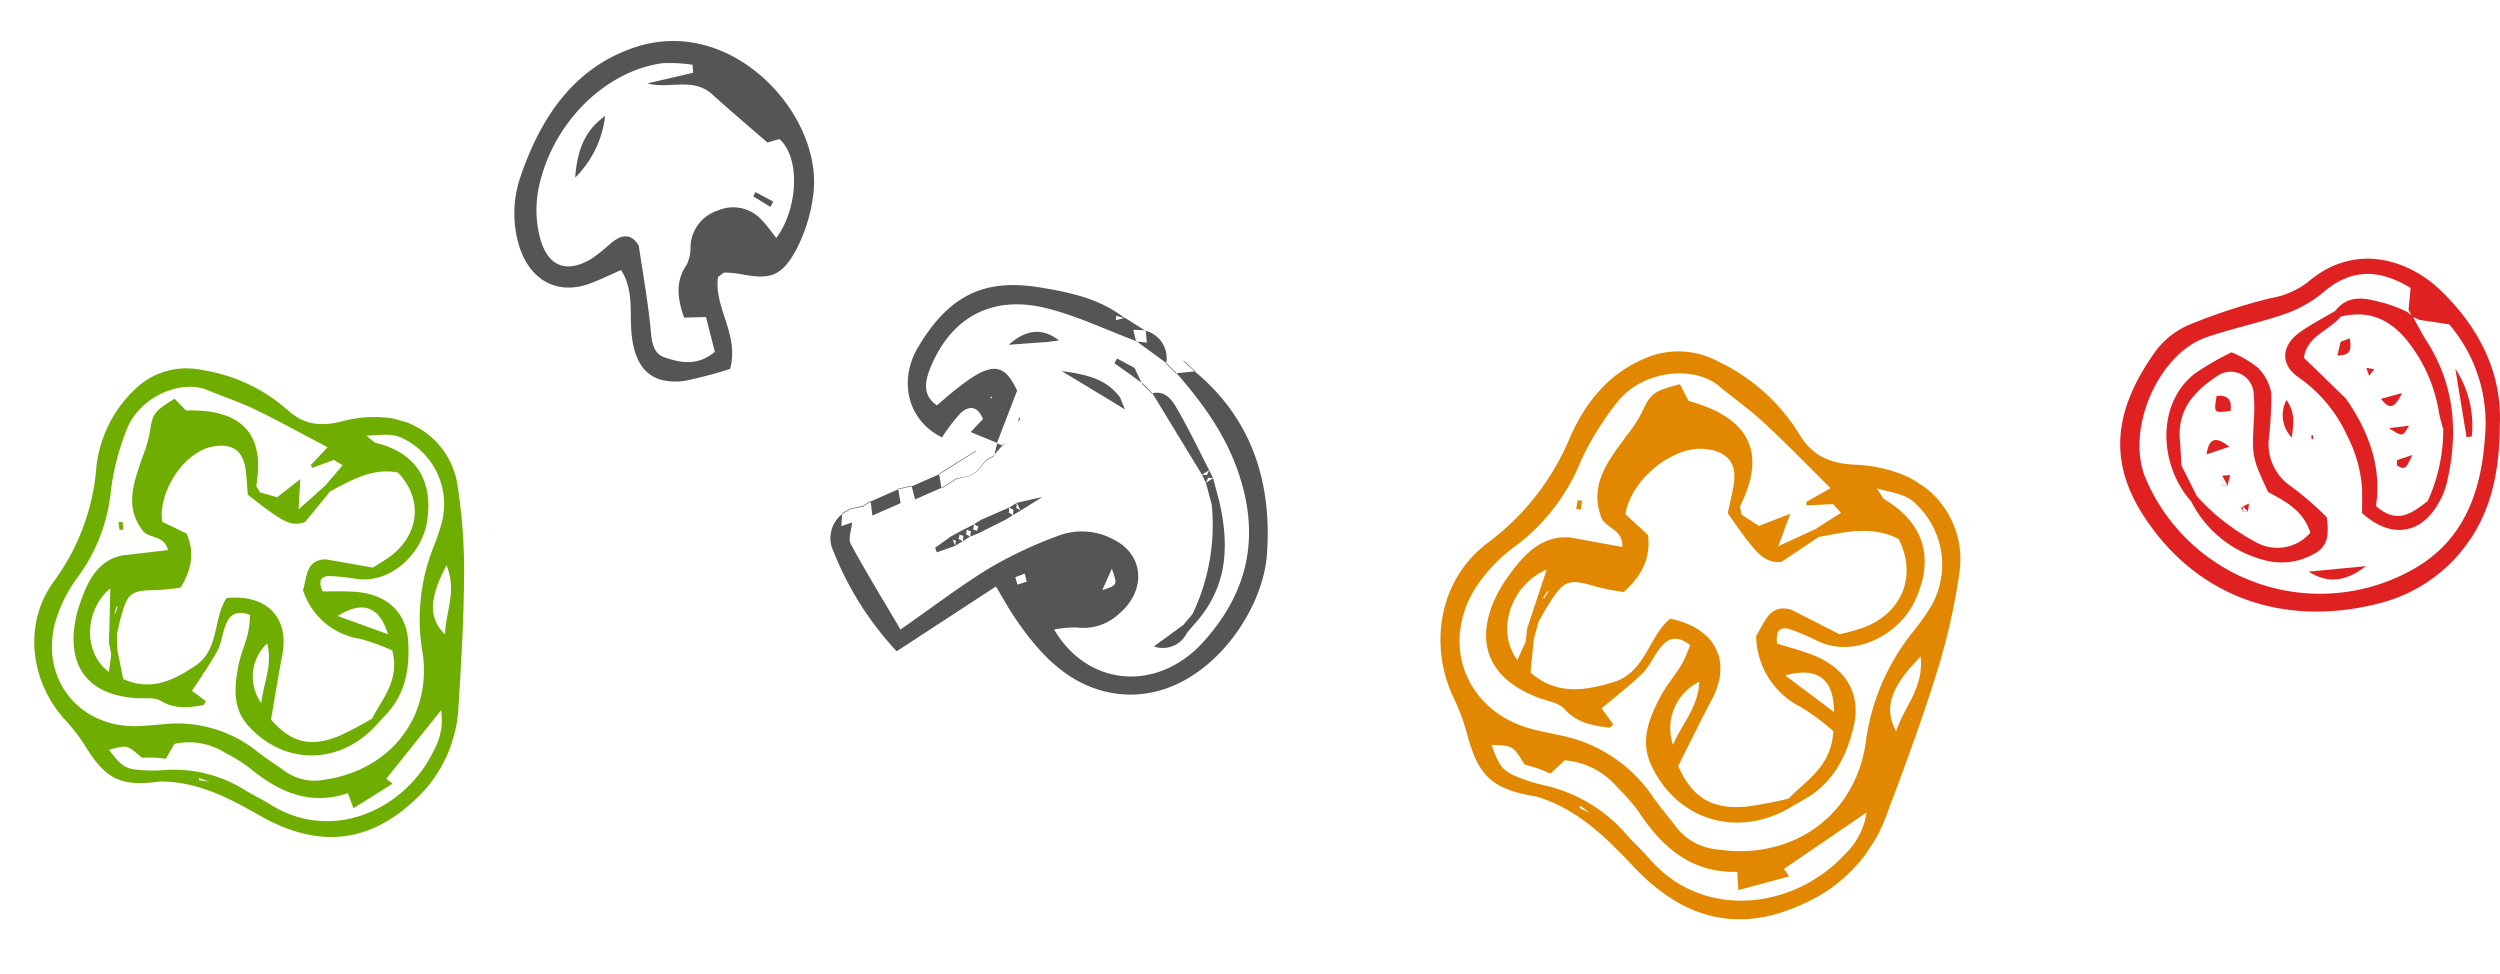
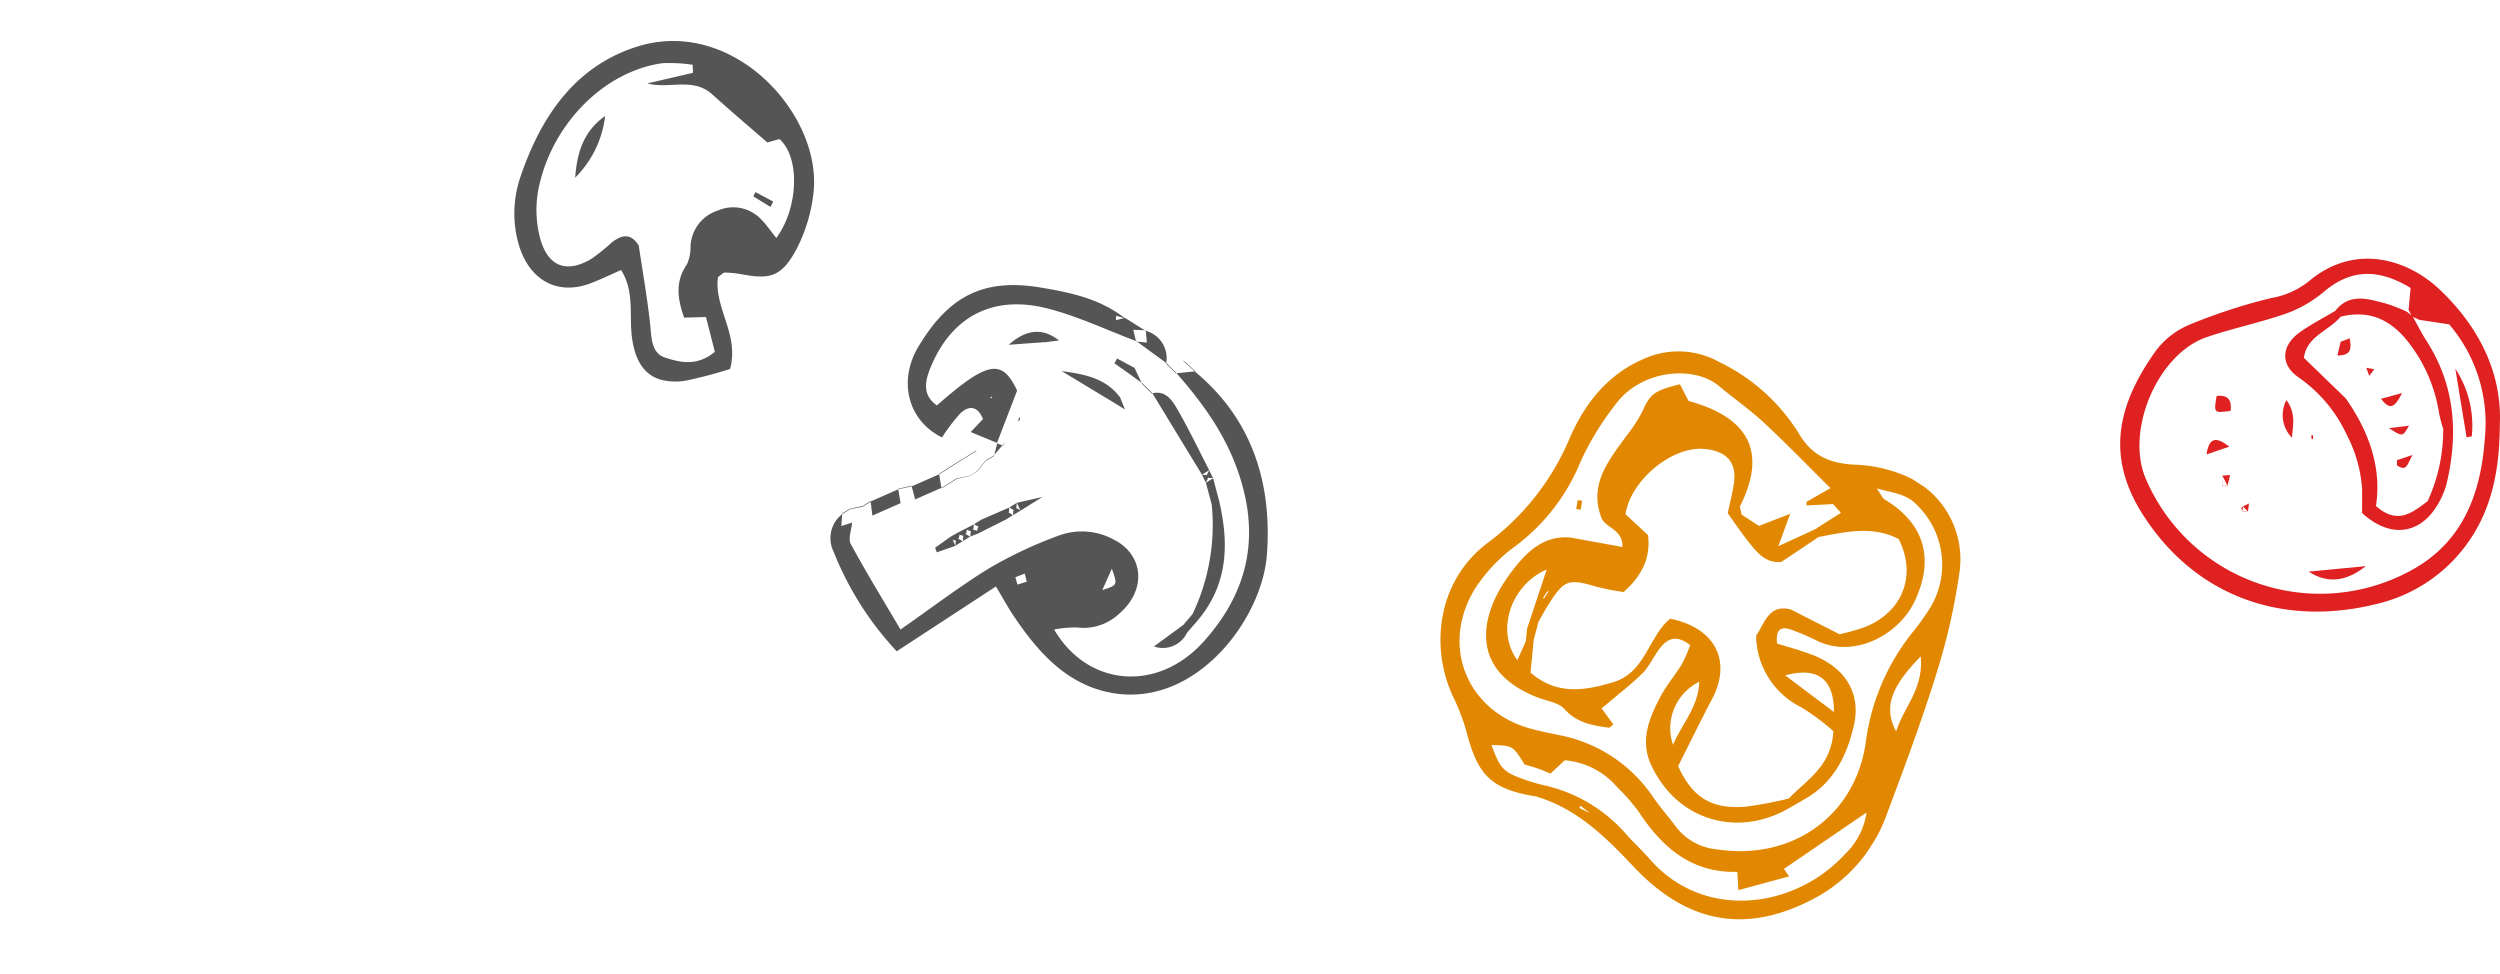
<svg xmlns="http://www.w3.org/2000/svg" width="289.441" height="112.744" viewBox="0 0 289.441 112.744">
  <defs>
    <clipPath id="clip-path">
-       <rect id="Rectangle_183" data-name="Rectangle 183" width="50.162" height="49.073" fill="#6fae00" />
-     </clipPath>
+       </clipPath>
    <clipPath id="clip-path-2">
      <rect id="Rectangle_188" data-name="Rectangle 188" width="43.972" height="40.857" fill="#df2121" />
    </clipPath>
    <clipPath id="clip-path-3">
      <rect id="Rectangle_183-2" data-name="Rectangle 183" width="57.135" height="55.894" fill="#e28800" />
    </clipPath>
  </defs>
  <g id="Group_274" data-name="Group 274" transform="translate(-559.936 -2895.358)">
    <g id="Group_272" data-name="Group 272" transform="translate(573.462 2934.632) rotate(16)">
      <g id="Group_31" data-name="Group 31" transform="translate(0 0)" clip-path="url(#clip-path)">
        <path id="Path_928" data-name="Path 928" d="M46.214,15.307a64.45,64.45,0,0,0-3.576-9.793A9.241,9.241,0,0,0,32.58.109a14.4,14.4,0,0,0-4.968,1.883c-2.159,1.236-4.094,1.584-6.449.387A19.483,19.483,0,0,0,10.372.718a8.521,8.521,0,0,0-6.63,4.059A14.549,14.549,0,0,0,1.911,15.435,25.594,25.594,0,0,1,.739,28.9c-2.19,5.955.735,12.052,5.55,15.049a21.224,21.224,0,0,1,3.128,2.288c3.422,3.127,5.317,3.471,9.6,1.567l.018.012c4.091-1.157,8.009-.352,12.047.63,7.8,1.9,13.586-.47,17.44-7.843a15.648,15.648,0,0,0,1.188-10.793c-1.072-4.856-2.155-9.719-3.5-14.5m-2.308-.663c2.051,2.574,1.358,5.219,2.055,7.744-2.364-1.307-2.935-3.4-2.055-7.744M2.183,33.463a16.18,16.18,0,0,1,1.085-5.8,20.257,20.257,0,0,0,.869-10.84,29.292,29.292,0,0,1-.176-6.856c.29-4.328,4.513-7.589,7.748-7.2,1.969.234,3.963.3,5.912.638,3.011.522,5.993,1.211,9.28,1.89L25.611,7.8l.21.3L28,6.514l0,0,1.15.31-1.208,2.65.019.019-2.3,3.645-.777-3.424-2,2.761H20.808l-.6-.586c0-.01.005-.02.007-.03l-.015.022c-.66-6.075-4.05-8.119-10.218-6.159C9.42,5.4,8.857,5.08,8.328,4.777,6.409,6.872,6.345,7.2,6.645,9.326a15.3,15.3,0,0,1-.023,2.884c-.155,3.08-.515,6.213,2.475,8.341.98.573,2.436-.241,3.33,1.28l-4.8,2.008-.008-.01C4.859,25.2,4.48,28,4.337,30.439c-.3,5.111,1.817,10.468,9.239,8.894.964-.2,2.029-.721,2.883-.489,1.823.493,3.294-.14,4.811-.865.116-.056.13-.323.207-.532l-1.889-.72c.245-.778.45-1.431.654-2.084l-.014-.011a28.138,28.138,0,0,0,.931-3.279c.161-.964-.011-1.978.071-2.962.1-1.2.582-2.106,2.4-1.952a14.293,14.293,0,0,1,.347,2.065c.043,1.386-.154,2.79-.011,4.161.249,2.381.688,4.709,2.994,6.156C32.2,42.106,38.4,40.313,41.175,34.679h0l.009-.017c.005-.011.013-.022.018-.034h0l.6-1.184-.008-.007c1.686-3.018,1.347-6.152.241-9.19-1.164-3.2-3.975-4.494-7.519-3.729-1.239.268-2.449.669-3.565.979-.931-1.111-.615-1.7.375-1.954a25.636,25.636,0,0,1,2.934-.507c4.163-.559,6.537-5.051,6.086-8.646-.606-4.837-3.492-7.3-8.209-7.122-.241.009-.489-.185-1.284-.508,1.724-.534,2.8-1.166,4.284-.824a8.46,8.46,0,0,1,6.878,8.535c-.005.8-.04,1.6-.123,2.388a22.532,22.532,0,0,0,2.092,12.168c3.2,6.907.2,14.207-6.77,17.34a5.9,5.9,0,0,1-4.639.375c-1.212-.449-2.463-.8-3.658-1.287a14.864,14.864,0,0,0-11.34-.138c-.929.357-1.853.729-2.8,1.04-6.469,2.136-12.473-2.018-12.6-8.892m33.58-16.216-5.507.582c-2.228.735-1.474,2.626-1.521,4.155a8.215,8.215,0,0,0,7.84,3.6,23.359,23.359,0,0,1,4.023.264c1.789,3.1.429,5.625-.069,8.186l.011.011a40.411,40.411,0,0,1-3.181,3.048c-2.768,2.163-5.1,2.232-8.052.316-.267-2.452-.586-5.014-.816-7.584C28.1,25.5,24.829,23.562,20.476,25.3c-.868,2.7.872,5.927-1.322,8.538-1.994,2.372-4.143,4.27-7.6,3.775l-1.536-2.963.041-.043-.041.042-.59-1.8.005-.011-.007.008c-.035-.695-.1-1.39-.1-2.085-.026-2.924.272-3.269,3.131-4.115A26.371,26.371,0,0,0,15.033,25.6c.649-2.408.437-4.377-1.07-6.2l-3.077-.532c-1.314-2.855-.1-7.5,2.4-9.465a5.018,5.018,0,0,1,1.011-.613c1.907-.871,3.278-.387,4.141,1.5.408.892.716,1.829,1.1,2.837,1.146.444,2.233.919,3.354,1.287,1.3.429,2.644.91,3.913-.112l0,0,0-.008.025-.019-.013-.009L28.6,10.117c2.011-1.917,3.938-3.974,6.931-4.254,3.553,2.071,4.386,5.993,1.975,9.391a24.242,24.242,0,0,1-1.747,1.994m-2.355,6.507c2.3-2.572,4.375-2.371,6.186.424l-6.186-.424M27.692,35.885a5.257,5.257,0,0,1-1.253-6.824c1.328,2.2.853,4.585,1.253,6.824M9.427,35.235c.1.648.2,1.3.314,2.05-3.532-1.327-4.706-6.077-2.514-9.351q.8,3.055,1.591,6.109l.608,1.191-.007.007ZM8.49,30.564v-.836h.118v.836H8.49M14.657,48.2l.034-.007Zm.034-.012h0m.107-.016-.076.015.076-.015M23.2,46.449c0-.082-.005-.163-.008-.245l1.2.1-1.2.147M48.377,35.78c-1.257,7.319-8.305,13.47-16.439,11.1-1.049-.305-2.138-.471-3.192-.763a15.469,15.469,0,0,0-9.688.308,18.291,18.291,0,0,1-2.873.807c-1.571.3-2.1.1-3.945-1.287,1.853-1.136,1.853-1.136,3.89-.171.426-.125.9-.278,1.375-.4.386-.1.782-.153,1.344-.26l.474-1.919a7.865,7.865,0,0,1,6.024-.6,18.19,18.19,0,0,1,3.156.9c3.944,1.718,7.845,2.3,11.7-.348l1.1,1.5,3.567-3.979-.855-.348,3.913-9.378a7.3,7.3,0,0,1,.45,4.831" transform="translate(0 0)" fill="#6fae00" />
-         <path id="Path_929" data-name="Path 929" d="M10.838,34.4l-.369-.838-.419.184.367.839.421-.186" transform="translate(-4.024 -13.435)" fill="#6fae00" />
      </g>
    </g>
    <path id="Union_9" data-name="Union 9" d="M4335.363,4034.4c-.871-2.23-1.1-4.863-3.18-6.711-1.011.839-1.953,1.691-2.958,2.442-3.261,2.44-6.848,1.65-9.17-1.891a13.05,13.05,0,0,1-2.039-7.789c.366-7.4,2.591-13.925,8.687-18.047,9.8-6.625,23.046,1.61,24.454,10.692a18.716,18.716,0,0,1-.1,6.6c-.766,3.562-1.916,4.309-5.262,4.612a12.555,12.555,0,0,0-1.988.355c-.179.045-.3.343-.614.718.515,3.564,4.229,5.691,4.277,9.84a48.8,48.8,0,0,1-4.531,2.7,6.822,6.822,0,0,1-2.822.709C4338.01,4038.629,4336.45,4037.184,4335.363,4034.4Zm1.739-1.723c.621,1.51,1.035,3.292,2.781,3.355,1.859.067,3.834-.03,5.348-2.227-.722-1.236-1.426-2.445-2.1-3.593l-2.413.766c-1.325-1.89-2.17-3.676-1.388-6.012a4.826,4.826,0,0,0-.187-2.179,4.549,4.549,0,0,1,1.917-4.81,4.444,4.444,0,0,1,5.138-.369c.771.438,1.473,1.024,2.238,1.566,1.522-4.039.083-9.766-2.81-11.113l-1.229.769c-2.706-1.265-5.2-2.381-7.651-3.591-2.729-1.344-4.973.811-7.6.848l4.752-2.643q-.15-.441-.3-.88a17.932,17.932,0,0,0-3.418.792c-6.243,2.762-10.446,10.4-9.763,18.067a12.776,12.776,0,0,0,1.849,5.486c1.8,2.819,4.1,2.838,6.312.419a22.406,22.406,0,0,0,1.657-2.357c.894-1.28,1.907-1.714,3.141-.555l-.008-.017.032.036a.28.28,0,0,1-.024-.019C4334.625,4027.163,4335.951,4029.875,4337.1,4032.674Zm-11.608-21.618a12.013,12.013,0,0,1-1.367,7.816C4323.43,4015.542,4323.784,4013.211,4325.494,4011.056Zm19.051,4.214c.037-.181.072-.363.109-.544l2.276.487-.132.684Z" transform="translate(-2422.338 -2139.156) rotate(16)" fill="#555" stroke="rgba(0,0,0,0)" stroke-miterlimit="10" stroke-width="1" />
    <path id="Union_10" data-name="Union 10" d="M4318.9,4036.3a3.525,3.525,0,0,1-.225-4.435c.082.387.167.786.287,1.365.454-.309.771-.524,1.086-.74.163.823.069,1.953.529,2.422,2.619,2.671,5.371,5.186,8.273,7.94,2.881-3.545,5.307-6.825,8.028-9.773a49.381,49.381,0,0,1,6.609-5.75,7.7,7.7,0,0,1,6.19-1.3c3.891.708,5.328,4.609,2.991,8.1a5.994,5.994,0,0,1-4.207,2.855,12.658,12.658,0,0,0-2.513.963c5.6,5.342,13.542,3.672,17-3.384,2.87-5.856,3.179-11.774-.126-17.752-2.811-5.084-6.921-8.391-11.426-11.291l-.082.032-1.385-.765c0-.028-.013-.052-.019-.08l.07.025q.681.376,1.361.752c.019.011.036.024.054.035l1.961-.784-1.419-.7-.276-.148.327.093,1.446.724-.02.023-.022.026c7.548,3.3,12.082,9.55,13.854,18.111,1.533,7.4-3.151,19.631-13.282,20.334-5.03.349-9.171-2.265-13.014-5.521-.88-.747-1.7-1.583-2.853-2.665l-8.977,10.383A36.752,36.752,0,0,1,4318.9,4036.3Zm21.061-2.936.471.754.939-.623-.482-.835Zm10.084-1.342c1.558-1.04,1.558-1.04.382-2.685C4350.285,4030.36,4350.185,4031.066,4350.048,4032.024Zm7.543,4.628,2.592-3.343-.036-.042.037.042q.337-.753.678-1.505l-.04-.042.042.035a24,24,0,0,0-1.355-12.768l-.047.032c.013-.015.028-.03.04-.044l-1.342-2.241-.047.04c.008-.023.011-.048.018-.071l.024.026q.329-.365.658-.728l-.023-.026c.021-.008.042-.011.063-.02l-.035.051,1.345,2.239c.017-.016.031-.033.046-.05l-.044.054c2.534,4.511,3.755,9.177,1.377,14.265q-.347.743-.693,1.487l.041.046-.044-.038a3.106,3.106,0,0,1-3.213,2.6Zm-27.5-4,1.383-1.742c.1.088.209.177.314.263l.486.616a.189.189,0,0,0,.021-.021c.009.024.013.051.021.075l-.051-.041-1.834,1.3Zm-11.428-.869.7-.757,1.367-.736.682-.793.054.036,2.661-2.213-.024-.055,1.391-.773.057.052,2.648-2.2c-.009-.021-.019-.04-.027-.058l.671-.754c.225-.257.452-.513.676-.771l.717-.779q.664-.734,1.327-1.468l.042.046-1.328,1.471-.709.781-.678.771-.676.75-.014.012.683,1.434-2.555,2.125-.8-1.347c-.467.255-.934.509-1.4.764q.347.735.7,1.467l-2.741,2.281c-.214-.5-.428-1-.641-1.5l-.682.8-1.345.7-.721.791-.012.022C4318.672,4031.839,4318.667,4031.81,4318.661,4031.783Zm13.517-.6a1.022,1.022,0,0,1-.392-.009c-.1-.087-.21-.176-.314-.264l.726-.729.735-.688.707-.668c-.008-.023-.011-.045-.02-.067.021.009.042.012.063.02l-.026.03-.018.018a1.875,1.875,0,0,1,.106.605l.239-.018.239.013a2.5,2.5,0,0,1,.014-.534,1.618,1.618,0,0,1-.555-.114l.648-.716c-.006-.023-.009-.048-.014-.071l.041.042,2.683-2.218c-.007-.021-.012-.042-.021-.063.02.01.041.015.06.024l-.024.026-.015.013a1.834,1.834,0,0,1,.133.588,1.641,1.641,0,0,1,.529.147l-.648.71c.005.025.005.052.012.077l-.045-.041-2.582,2.378-.775.59a1.853,1.853,0,0,1-.112-.607,1.568,1.568,0,0,1-.521-.049,1.9,1.9,0,0,1,.044.573,1.6,1.6,0,0,1,.542.126l-.635.7a2.2,2.2,0,0,1-.111-.6,1.851,1.851,0,0,1-.479-.007,2.1,2.1,0,0,1,.008.525,1.87,1.87,0,0,1,.538.126c-.215.237-.43.475-.646.712A2.386,2.386,0,0,1,4332.178,4031.182Zm.823-.1c-.02-.01-.042-.013-.062-.022l.014-.014.03-.033C4332.99,4031.031,4332.994,4031.055,4333,4031.078Zm.616-.773.018-.019.03-.022c.007.021.01.043.019.065C4333.661,4030.318,4333.639,4030.314,4333.617,4030.3Zm4.148-3.732c-.021-.01-.043-.015-.062-.024l.014-.016.025-.026C4337.751,4026.526,4337.755,4026.551,4337.765,4026.573Zm-.152-.655a1.577,1.577,0,0,1-.533-.144l.65-.711c-.008-.025-.013-.051-.021-.076l.054.042,2.653-1.466-2,2.222q-.331-.373-.659-.747l-.023.025a2.6,2.6,0,0,1,.121.588,1.3,1.3,0,0,1,.559.134q-.332.36-.667.719A1.854,1.854,0,0,1,4337.613,4025.918Zm-8.7-.079c-.01-.02-.02-.041-.029-.059v0l.687-.747q.335-.385.67-.769l1.379-.724.007.02-.007-.02.681-.752.021.011-.021-.011q.325-.762.652-1.523l.7-.737.06-.126c0,.053,0,.105,0,.158l-.731.769c-.215.493-.428.987-.643,1.48l-.71.765-1.331.724-.7.8-.687.743Zm9.5-.054h0Zm2.036-2.256.167-.194-.156.205-.042.023Zm-6.771-4.472.638.048q-.3.648-.6,1.295C4333.7,4019.952,4333.687,4019.5,4333.674,4019.057Zm-11.862-8.26c1.8-6.785,5.233-9.742,11.734-10.484,3.49-.4,6.917-.638,10.28.706l.044-.026,2.593.754-1.279.317c.268.47.466.818.662,1.161-3.675-.294-7.359-.924-11.02-.793-6.342.225-10.146,3.881-10.951,9.912-.253,1.891-.215,3.7,1.876,4.395,4.255-6.634,5.753-7.276,8.451-4.206-.21,2.369-.392,4.417-.572,6.462l-3.274-.366.954-1.84c-.945-1.2-1.938-1.2-2.711.107a20.353,20.353,0,0,0-1.261,3.249C4322.961,4019.353,4320.632,4015.238,4321.812,4010.8Zm9.656,3.438.211-.091-.193-.134Zm11.483-12.688.826-.5h-.938C4342.876,4001.216,4342.914,4001.381,4342.951,4001.548Zm-8.567,17.563h0l-.07-.007.021-.044h0c.066-.166.133-.33.155-.386-.017.069-.059.253-.1.437h0Zm-.759-.057c0-.02,0-.04,0-.059l.044.005-.024.026.024-.026c0,.019,0,.039,0,.057Zm23.856-3.032a1.873,1.873,0,0,1,.535-.129,2.218,2.218,0,0,1,.121-.6l.652.725a1.932,1.932,0,0,1-.561.11,2.492,2.492,0,0,1-.1.618Zm-.034-.037-8.1-7.462c1.315-.758,2.367.092,3.237.931,1.917,1.846,3.7,3.864,5.533,5.812l.044-.045c-.009.023-.013.047-.022.07l-.021-.024q-.329.365-.66.728l.025.027c-.023.01-.048.014-.071.024Zm-22.168-.6c.054.093.151.188.151.281s-.1.185-.151.278Zm9.942-4.635-.044.048.022-.054-6.663-1.8c2.9-.435,5.225-.545,7.332,1.059l.056-.034-.045.049c.19.239.385.488.929,1.177Zm2.677-2.941c-.035-.041-.069-.08-.1-.12l.144.052c.46.253.923.505,1.385.758l.024.022c-.026.016-.051.022-.078.038Zm-10.64-2.193-1.559.679.033-.035-3.925,1.442C4333.185,4005.518,4334.942,4004.675,4337.258,4005.618Zm8.642,1.38-.042.048.015-.037.008-.018-1.716-.591c.041-.208.083-.415.125-.623l2.256.489.062-.049-.054.058q.618.709,1.238,1.415Zm.089-3.735,1.117-.211c-.2-.514-.348-.9-.493-1.273a3.272,3.272,0,0,1,3.3,2.927Zm-.144-.037.055.005.089.032-.109.021C4345.869,4003.265,4345.856,4003.245,4345.846,4003.225Zm.693-1.456-.076-.022c.041-.009.084-.02.125-.031l.024.063C4346.588,4001.777,4346.564,4001.771,4346.539,4001.769Z" transform="translate(-2382.603 -2111.188) rotate(16)" fill="#555" stroke="rgba(0,0,0,0)" stroke-miterlimit="10" stroke-width="1" />
-     <path id="Path_1352" data-name="Path 1352" d="M594.376,142.075l-.014-.016-.027-.028c-.007.021-.01.044-.018.065.02-.009.04-.013.06-.021" transform="translate(84.673 2656.96) rotate(16)" fill="#555" />
    <g id="Group_273" data-name="Group 273" transform="translate(54 2030.216)">
      <g id="Group_262" data-name="Group 262" transform="translate(751.405 895.093)">
        <g id="Group_44" data-name="Group 44" transform="translate(0 0)" clip-path="url(#clip-path-2)">
          <path id="Path_966" data-name="Path 966" d="M29.611,39.991a17.994,17.994,0,0,0,8.923-5.035c4-4.19,5.388-9.32,5.416-15.673.279-5.835-2.231-11.2-6.923-15.676-3.7-3.533-9.9-5.531-15.284-.913a9.6,9.6,0,0,1-4.257,1.859A65.522,65.522,0,0,0,8.208,7.56a9.532,9.532,0,0,0-3.985,2.974C-.734,17.376-1.442,23.356,2.71,29.768c6.191,9.558,16.339,12.839,26.9,10.224m5.977-11.91c-1.738,1.291-3.448,2.785-5.976.551.683-4.469-.818-8.634-3.488-12.448l0,0-.016-.016-.008-.011,0,0L21.27,11.481c.326-2.524,2.9-3.116,4.249-4.771,3.678-.9,6.235.628,8.316,3.587a17.77,17.77,0,0,1,3.082,7.588,18.271,18.271,0,0,0,.52,1.941l-.039-.04a19.77,19.77,0,0,1-1.809,8.3M10,9.088c3.065-1.048,6.268-1.7,9.321-2.775A14.378,14.378,0,0,0,23.642,3.78c3.227-2.7,6.448-2.542,9.981-.393-.08.845-.16,1.695-.239,2.544l.341.626L33.2,6.142a20,20,0,0,0-2.429-.952c-2.063-.524-4.2-1.281-5.877.858-1.355.8-2.765,1.531-4.051,2.435-2.152,1.515-2.352,3.669-.33,5.16A16.623,16.623,0,0,1,26.283,20.5a15.75,15.75,0,0,1,1.722,6.153c.016.98,0,1.96,0,2.794,3.148,2.885,6.557,2.538,8.629-.777a9.215,9.215,0,0,0,1.176-2.707c1.365-5.812.939-11.387-2.4-16.532-.425-.655-.776-1.359-1.162-2.04L33.9,6.741l.742.34,3.445.521A17.571,17.571,0,0,1,42.222,20.74c-.425,6.168-2.376,11.767-8.063,15.077A21.932,21.932,0,0,1,2.98,25.516C.546,19.914,4.344,11.021,10,9.088" transform="translate(0 0)" fill="#df2121" />
-           <path id="Path_967" data-name="Path 967" d="M11.841,35.454a13.17,13.17,0,0,0,8.23,6.732,7.591,7.591,0,0,0,5.5-.4c1.888-.863,2.33-1.884,1.97-4.507a38.147,38.147,0,0,0-4.082-3.531,5.88,5.88,0,0,1-2.617-5.564,44.4,44.4,0,0,0,.281-5.25,5.563,5.563,0,0,0-1.573-2.981,12.993,12.993,0,0,0-3.03-1.761,33.835,33.835,0,0,0-4.248,2.461c-4.544,3.555-4.09,10.7-.427,14.8Zm3.134-14.587a2.666,2.666,0,0,1,4.11,2.171,20.244,20.244,0,0,1,0,3.253c-.179,4.052-.182,4.08,1.67,8.082,1.949,1.045,4.084,2.121,4.889,4.711a5.047,5.047,0,0,1-6.229,1.134,26.479,26.479,0,0,1-4.619-3.129,23.9,23.9,0,0,1-2.285-2.24l-1.8-3.569.008-.006c-.058-.985-.094-1.972-.18-2.955-.314-3.554,1.785-5.728,4.437-7.452" transform="translate(-3.631 -7.357)" fill="#df2121" />
          <path id="Path_968" data-name="Path 968" d="M43.257,59.755l-6.632.634c2.483,1.615,4.668.891,6.632-.634" transform="translate(-14.809 -24.161)" fill="#df2121" />
          <path id="Path_969" data-name="Path 969" d="M67.044,29.218a11.963,11.963,0,0,0-1.9-7.824q.648,3.971,1.3,7.942l.6-.118" transform="translate(-26.34 -8.65)" fill="#df2121" />
          <path id="Path_970" data-name="Path 970" d="M32.009,27.479a3.729,3.729,0,0,0,.637,4.354c.107-1.375.507-2.794-.637-4.354" transform="translate(-12.765 -11.111)" fill="#df2121" />
          <path id="Path_971" data-name="Path 971" d="M37.354,34.747c0-.144,0-.292-.008-.44a1.585,1.585,0,0,0-.183-.005c0,.148.005.3.019.445a1.541,1.541,0,0,0,.173,0" transform="translate(-15.026 -13.869)" fill="#df2121" />
          <path id="Path_972" data-name="Path 972" d="M42.8,16.144l.031-.012.006-.024-.037.036" transform="translate(-17.304 -6.513)" fill="#df2121" />
          <path id="Path_973" data-name="Path 973" d="M42.591,15.875c-.116.484-.231.97-.378,1.59,1.613,0,1.639-.776,1.424-1.993l-1.046.4" transform="translate(-17.068 -6.256)" fill="#df2121" />
          <path id="Path_974" data-name="Path 974" d="M54.56,32.457l-2.317.282c1.575,1.025,1.575,1.025,2.317-.282" transform="translate(-21.123 -13.123)" fill="#df2121" />
          <path id="Path_975" data-name="Path 975" d="M53.127,26.11l-2.451.669c1.056,1.35,1.592,1.044,2.451-.669" transform="translate(-20.49 -10.557)" fill="#df2121" />
          <path id="Path_976" data-name="Path 976" d="M47.743,21.171l.052.01-.016-.043Z" transform="translate(-19.304 -8.546)" fill="#df2121" />
          <path id="Path_977" data-name="Path 977" d="M48.174,22.135l.584-.759-.927-.167.343.926" transform="translate(-19.339 -8.576)" fill="#df2121" />
          <path id="Path_978" data-name="Path 978" d="M53.792,38.712c0,.226,0,.452,0,.678l.028-.024c1.108.75,1.155-.126,1.772-1.224l-1.763.593Z" transform="translate(-21.749 -15.422)" fill="#df2121" />
          <path id="Path_979" data-name="Path 979" d="M20.244,28.387c.165-1.243-.292-1.872-1.615-1.741-.343,2.007-.343,2.007,1.615,1.741" transform="translate(-7.462 -10.767)" fill="#df2121" />
          <path id="Path_980" data-name="Path 980" d="M16.772,36.91l2.642-.9c-1.567-1.213-2.34-1.057-2.642.9" transform="translate(-6.781 -14.249)" fill="#df2121" />
          <path id="Path_981" data-name="Path 981" d="M20.441,44.138l-.006-.011-.6.011-.022.026.647.007-.023-.045h0Z" transform="translate(-8.01 -17.842)" fill="#df2121" />
          <path id="Path_982" data-name="Path 982" d="M19.832,42.117l0-.005q-.008.606-.015,1.21l.021-.026,0-1.177q.3.583.6,1.166.151-.62.3-1.24l-.9.072" transform="translate(-8.011 -17)" fill="#df2121" />
          <path id="Path_983" data-name="Path 983" d="M24.546,47.575l-.706.346.592.588q.057-.467.114-.934" transform="translate(-9.639 -19.236)" fill="#df2121" />
          <path id="Path_984" data-name="Path 984" d="M23.711,48.159c-.066.056-.195.128-.185.164a2.074,2.074,0,0,0,.165.373c.007-.179.014-.358.02-.537" transform="translate(-9.512 -19.472)" fill="#df2121" />
-           <path id="Path_985" data-name="Path 985" d="M23.838,48.156h0l0,0v0Z" transform="translate(-9.638 -19.47)" fill="#df2121" />
          <path id="Path_986" data-name="Path 986" d="M23.822,49.1l-.021-.042c0,.027,0,.054,0,.08l.63-.017-.014-.014v0l-.593-.01" transform="translate(-9.622 -19.837)" fill="#df2121" />
        </g>
      </g>
      <g id="Group_263" data-name="Group 263" transform="matrix(0.839, 0.545, -0.545, 0.839, 695.442, 899.892)">
        <g id="Group_31-2" data-name="Group 31" transform="translate(0 0)" clip-path="url(#clip-path-3)">
          <path id="Path_928-2" data-name="Path 928" d="M52.638,17.435A73.408,73.408,0,0,0,48.565,6.282,10.525,10.525,0,0,0,37.109.125,16.4,16.4,0,0,0,31.451,2.27c-2.459,1.408-4.663,1.8-7.345.441A22.191,22.191,0,0,0,11.814.818,9.705,9.705,0,0,0,4.263,5.442c-2.466,3.787-2.771,8-2.087,12.139A29.151,29.151,0,0,1,.841,32.919C-1.653,39.7,1.679,46.646,7.163,50.06a24.175,24.175,0,0,1,3.563,2.606c3.9,3.562,6.056,3.954,10.94,1.785l.02.014c4.659-1.318,9.123-.4,13.722.718,8.881,2.161,15.475-.535,19.865-8.933a17.824,17.824,0,0,0,1.354-12.294c-1.22-5.531-2.455-11.07-3.989-16.519m-2.629-.755c2.336,2.931,1.546,5.944,2.341,8.821-2.692-1.488-3.343-3.877-2.341-8.821M2.487,38.116a18.429,18.429,0,0,1,1.236-6.6,23.073,23.073,0,0,0,.99-12.346,33.363,33.363,0,0,1-.2-7.809c.33-4.929,5.141-8.644,8.825-8.206,2.242.266,4.514.342,6.734.727,3.429.594,6.826,1.38,10.57,2.153l-1.47,2.854.24.336L31.9,7.42l0,0,1.31.353-1.376,3.018.022.022-2.617,4.152-.884-3.9-2.279,3.144H23.7l-.681-.667c0-.012.006-.023.008-.034l-.017.025C22.258,6.616,18.4,4.287,11.371,6.52c-.642-.366-1.283-.734-1.886-1.079C7.3,7.827,7.227,8.206,7.569,10.623a17.431,17.431,0,0,1-.027,3.284c-.177,3.508-.587,7.077,2.819,9.5,1.116.652,2.774-.275,3.793,1.458L8.685,27.154l-.009-.011C5.534,28.7,5.1,31.889,4.94,34.671,4.6,40.492,7.009,46.594,15.463,44.8c1.1-.233,2.311-.821,3.284-.557,2.076.561,3.752-.159,5.48-.985.132-.064.148-.367.236-.606l-2.151-.82c.279-.887.512-1.63.745-2.374l-.016-.012a32.049,32.049,0,0,0,1.06-3.735c.184-1.1-.012-2.253.081-3.373.113-1.367.662-2.4,2.737-2.224a16.279,16.279,0,0,1,.395,2.352c.049,1.579-.175,3.178-.012,4.74.283,2.712.784,5.363,3.41,7.012,5.965,3.743,13.028,1.7,16.189-4.717h0l.01-.02c.006-.013.014-.025.02-.038h0l.688-1.349-.01-.008c1.92-3.437,1.534-7.007.275-10.467-1.326-3.642-4.527-5.119-8.565-4.247-1.412.305-2.79.762-4.06,1.115-1.061-1.266-.7-1.939.427-2.226a29.2,29.2,0,0,1,3.342-.578c4.741-.637,7.446-5.753,6.932-9.848-.69-5.509-3.977-8.311-9.35-8.112-.275.01-.557-.211-1.462-.579,1.964-.609,3.192-1.328,4.879-.938a9.636,9.636,0,0,1,7.834,9.721c-.006.908-.046,1.819-.14,2.72A25.664,25.664,0,0,0,50.1,28.5c3.65,7.867.224,16.182-7.712,19.75a6.72,6.72,0,0,1-5.284.427c-1.38-.512-2.806-.91-4.167-1.466a16.93,16.93,0,0,0-12.917-.157c-1.058.406-2.111.83-3.187,1.184-7.369,2.433-14.207-2.3-14.349-10.128M40.734,19.645l-6.272.662c-2.538.837-1.679,2.991-1.733,4.732a9.357,9.357,0,0,0,8.93,4.1,26.606,26.606,0,0,1,4.582.3c2.037,3.528.489,6.406-.079,9.324l.012.012a46.026,46.026,0,0,1-3.623,3.472c-3.153,2.464-5.805,2.542-9.172.36-.3-2.793-.668-5.71-.93-8.638-.441-4.922-4.17-7.132-9.129-5.155-.989,3.073.994,6.751-1.505,9.725-2.272,2.7-4.719,4.864-8.66,4.3l-1.75-3.375.046-.049-.047.048-.672-2.053.006-.012-.008.009c-.04-.792-.109-1.583-.116-2.375-.029-3.331.309-3.723,3.567-4.687a30.036,30.036,0,0,0,2.94-1.188c.739-2.742.5-4.985-1.219-7.063L12.4,21.488c-1.5-3.252-.118-8.543,2.729-10.781a5.715,5.715,0,0,1,1.152-.7c2.172-.992,3.734-.441,4.717,1.71.465,1.016.815,2.083,1.257,3.231,1.306.506,2.543,1.046,3.821,1.466,1.485.488,3.011,1.036,4.457-.127l0,0,0-.009.029-.021-.015-.01,2.031-4.728C34.871,9.34,37.065,7,40.475,6.678c4.047,2.358,5,6.826,2.249,10.7a27.613,27.613,0,0,1-1.99,2.271m-2.682,7.411c2.615-2.929,4.984-2.7,7.046.483l-7.046-.483M31.541,40.874A5.987,5.987,0,0,1,30.115,33.1c1.513,2.5.972,5.222,1.427,7.773m-20.8-.741c.113.738.227,1.477.358,2.335-4.023-1.511-5.36-6.922-2.863-10.651q.907,3.479,1.813,6.958l.693,1.357-.008.008ZM9.67,34.813v-.952H9.8v.952H9.67M16.694,54.9l.038-.008Zm.039-.014h0m.122-.018-.087.017.087-.017m9.574-1.965c0-.093-.006-.186-.009-.279l1.372.111-1.363.167M55.1,40.755C53.67,49.091,45.642,56.1,36.378,53.4c-1.195-.348-2.436-.536-3.636-.869a17.619,17.619,0,0,0-11.035.351,20.833,20.833,0,0,1-3.273.919c-1.789.339-2.391.109-4.493-1.466,2.111-1.294,2.111-1.294,4.431-.195.485-.142,1.021-.317,1.566-.454.44-.11.891-.174,1.531-.3l.54-2.186a8.958,8.958,0,0,1,6.861-.679,20.718,20.718,0,0,1,3.595,1.025c4.493,1.957,8.935,2.615,13.328-.4l1.251,1.705,4.062-4.532-.974-.4,4.457-10.681a8.31,8.31,0,0,1,.513,5.5" transform="translate(0 0)" fill="#e28800" />
          <path id="Path_929-2" data-name="Path 929" d="M.9.954.477,0,0,.21l.418.956L.9.954" transform="translate(6.864 22.92)" fill="#e28800" />
        </g>
      </g>
    </g>
  </g>
</svg>